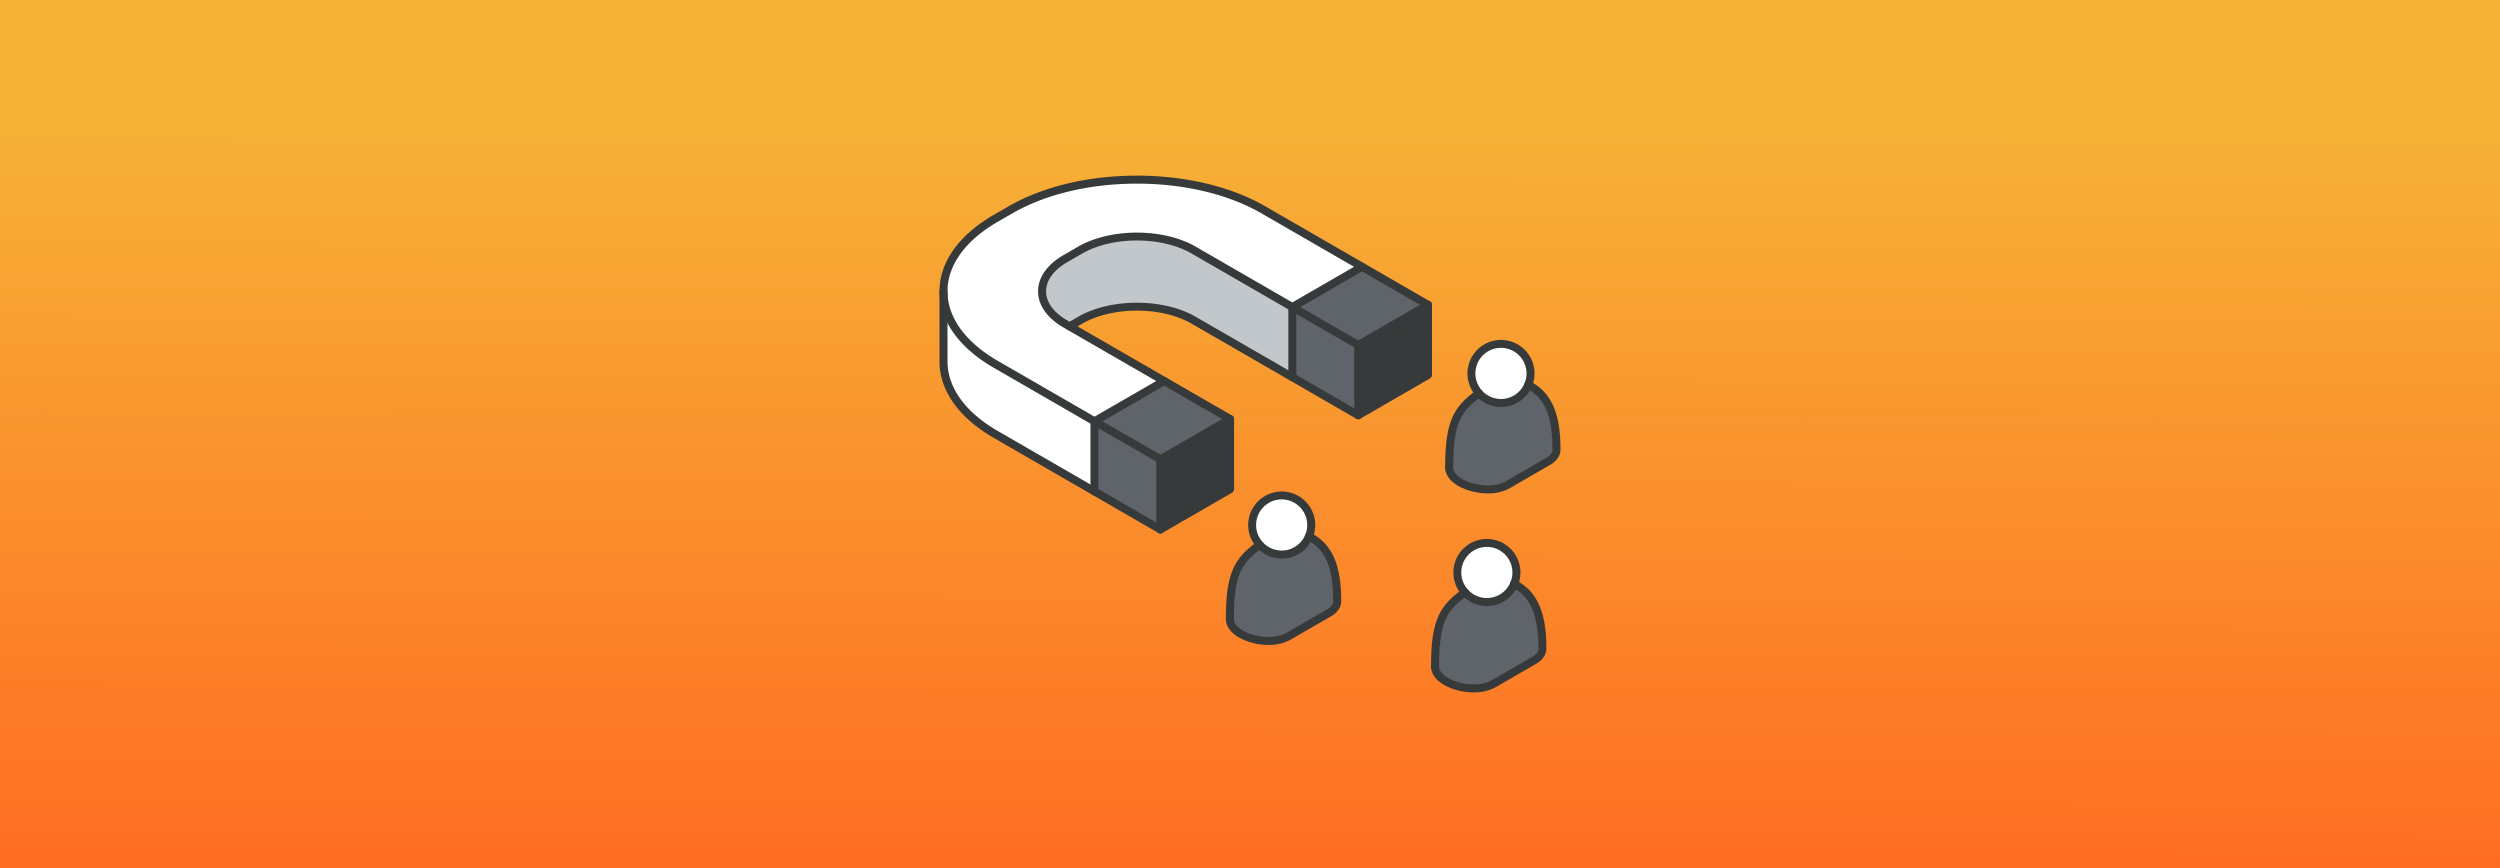
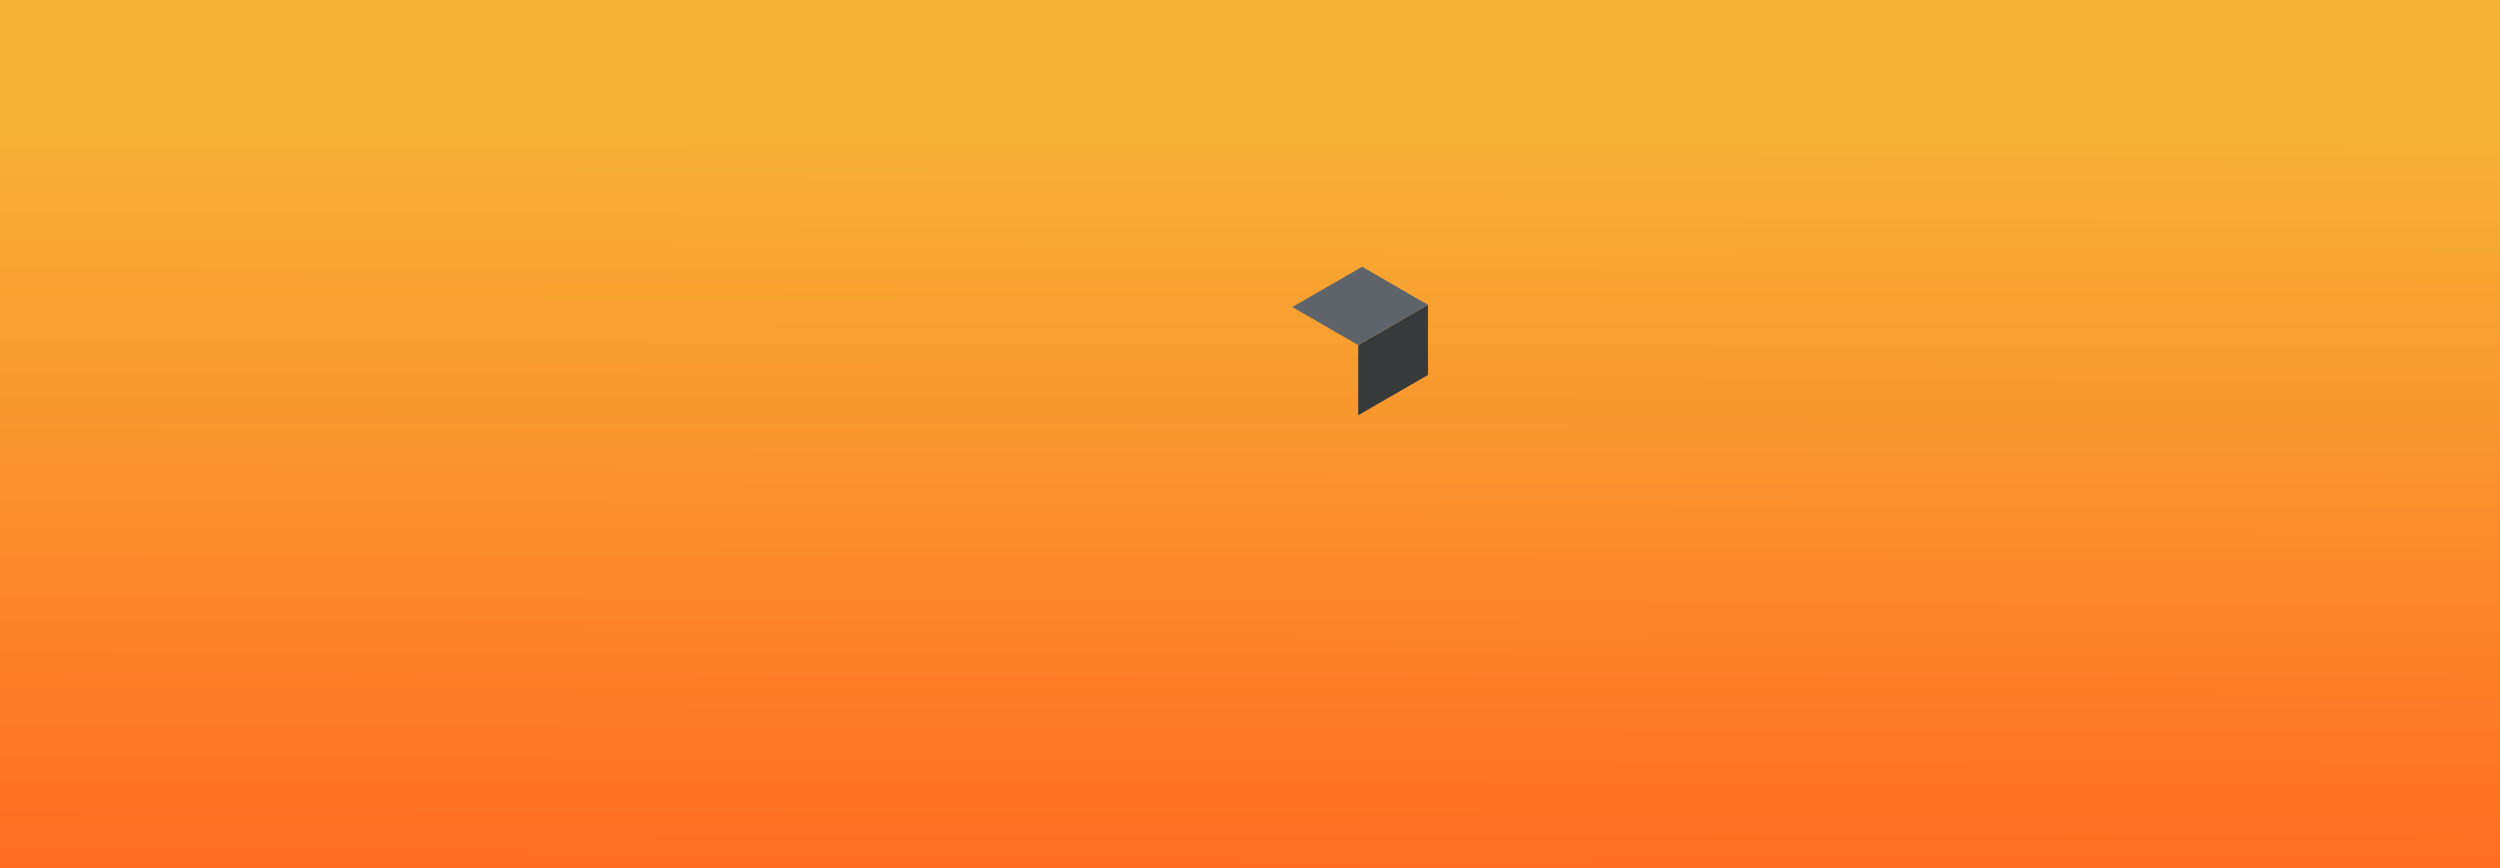
<svg xmlns="http://www.w3.org/2000/svg" width="1440" height="500" viewBox="0 0 1440 500">
  <rect x="0" y="0" width="1440" height="500" fill="#808080" stroke="none" />
  <defs>
    <linearGradient id="a" x1="0.281" y1="0.145" x2="0.274" y2="1" gradientUnits="objectBoundingBox">
      <stop offset="0" stop-color="#f6b237" />
      <stop offset="1" stop-color="#ff6c22" />
    </linearGradient>
    <clipPath id="b">
-       <rect width="357.703" height="297.67" fill="none" />
-     </clipPath>
+       </clipPath>
    <clipPath id="d">
      <rect width="1440" height="500" />
    </clipPath>
  </defs>
  <g id="c" clip-path="url(#d)">
    <rect width="1440" height="500" fill="#fff" />
    <path d="M0,0H1440V500H0Z" fill="url(#a)" />
    <g transform="translate(541.149 101.165)">
      <path d="M196.974,48.383V88.772l-40.169,23.2V71.566Z" transform="translate(84.387 26.038)" fill="#373a3a" />
      <path d="M210.254,56.055,170.085,79.239,132.129,57.332l40.169-23.2Z" transform="translate(71.107 18.366)" fill="#5f646b" />
      <g clip-path="url(#b)">
        <path d="M1.507,66.547c-.308-15.466,9.732-31,30.14-42.789L40.069,18.9C60.17,7.291,86.534,1.5,112.921,1.5h1.6c25.837.231,51.585,6.033,71.268,17.4L242.6,51.687l-40.168,23.2L145.6,42.088c-18-10.4-47.357-10.4-65.389,0l-8.409,4.854C53.774,57.355,53.785,74.3,71.806,84.7l56.823,32.8L88.449,140.7l-56.812-32.8C11.865,96.478,1.815,81.54,1.507,66.547" transform="translate(0.808 0.807)" fill="#fff" />
        <path d="M170.085,71.12V111.53L132.129,89.613v-40.4Z" transform="translate(71.107 26.485)" fill="#5f646b" />
-         <path d="M182.561,63.421v40.4l-56.824-32.8c-18-10.413-47.357-10.413-65.387,0l-6.12,3.533-2.29-1.32c-18.021-10.4-18.032-27.345,0-37.759l8.411-4.854c18.03-10.4,47.389-10.4,65.387,0Z" transform="translate(20.675 12.278)" fill="#c2c7cc" />
+         <path d="M182.561,63.421v40.4l-56.824-32.8c-18-10.413-47.357-10.413-65.387,0l-6.12,3.533-2.29-1.32c-18.021-10.4-18.032-27.345,0-37.759c18.03-10.4,47.389-10.4,65.387,0Z" transform="translate(20.675 12.278)" fill="#c2c7cc" />
        <path d="M122.884,91.159v40.389L82.7,154.742V114.353Z" transform="translate(44.509 49.058)" fill="#373a3a" />
        <path d="M136.164,98.823l-40.18,23.194L58.029,100.111l40.18-23.194Z" transform="translate(31.229 41.394)" fill="#5f646b" />
        <path d="M95.984,113.9v40.389L58.029,132.385V92Z" transform="translate(31.229 49.509)" fill="#5f646b" />
        <path d="M88.446,117.939v40.389l-56.814-32.8C11.543,113.922,1.506,98.7,1.506,83.461V43.789C1.812,58.781,11.862,73.72,31.632,85.135Z" transform="translate(0.81 23.566)" fill="#fff" />
        <path d="M127.212,165.719a2.309,2.309,0,0,1-1.154-.309L31.291,110.7C11.45,99.244.342,83.867.008,67.4-.338,50.346,10.775,34.424,31.3,22.568l8.421-4.856C59.492,6.291,85.774,0,113.729,0h1.6c27.361.245,53.073,6.536,72.42,17.713l94.769,54.709a2.308,2.308,0,0,1,0,4L242.345,99.6a2.307,2.307,0,0,1-2.307,0l-94.78-54.709c-17.378-10.046-45.677-10.043-63.082,0l-8.411,4.854C65.792,54.353,61.4,60.348,61.4,66.63S65.792,78.9,73.766,83.508l94.78,54.709a2.308,2.308,0,0,1,0,4l-40.18,23.194a2.305,2.305,0,0,1-1.154.309M115.3,4.614h-1.575c-27.156,0-52.619,6.071-71.7,17.094l-8.421,4.856C14.6,37.54,4.312,52.01,4.622,67.307c.3,14.789,10.59,28.781,28.976,39.4l93.614,54.043,35.565-20.53L71.458,87.5C62,82.043,56.787,74.63,56.786,66.63S62,51.215,71.458,45.751L79.869,40.9c18.681-10.775,49.049-10.778,67.7,0L241.192,94.94l35.553-20.519L185.438,21.708C166.768,10.924,141.862,4.853,115.3,4.614" transform="translate(0)" fill="#373a3a" />
        <path d="M132.936,100.847a2.307,2.307,0,0,1-2.307-2.307V58.14a2.307,2.307,0,0,1,1.154-2l40.168-23.2a2.307,2.307,0,1,1,2.307,4L135.243,59.472V98.54a2.307,2.307,0,0,1-2.307,2.307" transform="translate(70.3 17.559)" fill="#373a3a" />
        <path d="M58.836,143.614a2.307,2.307,0,0,1-2.307-2.307V100.918a2.307,2.307,0,0,1,1.154-2l40.18-23.194a2.307,2.307,0,0,1,2.307,4L61.143,102.25v39.057a2.307,2.307,0,0,1-2.307,2.307" transform="translate(30.422 40.587)" fill="#373a3a" />
        <path d="M215.792,115.092a2.305,2.305,0,0,1-1.154-.309l-94.78-54.722c-17.377-10.055-45.674-10.055-63.082,0l-6.119,3.533a2.307,2.307,0,1,1-2.307-4l6.119-3.533c18.679-10.789,49.049-10.79,67.7,0l93.625,54.054,37.862-21.873V49.191a2.307,2.307,0,0,1,4.615,0V89.58a2.307,2.307,0,0,1-1.154,2l-40.169,23.206a2.3,2.3,0,0,1-1.154.309" transform="translate(25.4 25.231)" fill="#373a3a" />
        <path d="M157.612,106.982a2.307,2.307,0,0,1-2.307-2.307V64.262a2.307,2.307,0,1,1,4.614,0v40.412a2.307,2.307,0,0,1-2.307,2.307" transform="translate(83.579 33.342)" fill="#373a3a" />
        <path d="M127.21,183.6a2.305,2.305,0,0,1-1.154-.309L31.288,128.579C11.114,116.929,0,101.282,0,84.52V44.131a2.307,2.307,0,1,1,4.614,0V84.52c0,15.045,10.29,29.273,28.976,40.065l93.614,54.043,37.873-21.862V117.709a2.307,2.307,0,1,1,4.614,0V158.1a2.307,2.307,0,0,1-1.154,2l-40.18,23.194a2.305,2.305,0,0,1-1.154.309" transform="translate(0.003 22.508)" fill="#373a3a" />
        <path d="M83.511,149.742a2.307,2.307,0,0,1-2.307-2.307V107.045a2.307,2.307,0,0,1,4.614,0v40.389a2.307,2.307,0,0,1-2.307,2.307" transform="translate(43.701 56.366)" fill="#373a3a" />
-         <path d="M170.535,171.7c.275,2.775-1.26,5.447-4.671,7.414l-23.3,13.474c-11.569,6.686-33.787.194-33.818-9.921v-.175c.035-25.71,4.433-33.534,17.243-42.493a17.054,17.054,0,0,0,28.314-4.9c9.278,4.842,16.217,13.679,16.237,36.605" transform="translate(58.52 72.704)" fill="#5f646b" />
-         <path d="M121.513,148.262a17.054,17.054,0,1,1,12.584,5.55,16.916,16.916,0,0,1-12.584-5.55" transform="translate(62.991 64.443)" fill="#fff" />
        <path d="M109.545,183.893h0a2.308,2.308,0,0,1-2.3-2.31c.068-24.878,3.987-34.419,18.227-44.381a2.307,2.307,0,0,1,2.644,3.781c-12.136,8.489-16.188,15.546-16.257,40.606a2.314,2.314,0,0,1-2.31,2.3" transform="translate(57.713 73.613)" fill="#373a3a" />
-         <path d="M131.791,198.422a35.312,35.312,0,0,1-16.912-4.235c-4.913-2.826-7.626-6.628-7.639-10.706V183.3a2.307,2.307,0,1,1,4.614.008v.171c.009,3.181,3.339,5.571,5.324,6.711,6.54,3.761,17.973,5.293,25.034,1.212l23.306-13.474c1.746-1.006,3.773-2.723,3.53-5.187a1.858,1.858,0,0,1-.014-.226c-.02-23.566-7.594-30.7-15-34.563a2.308,2.308,0,1,1,2.135-4.091c12.05,6.291,17.443,18.18,17.48,38.545.32,3.733-1.8,7.2-5.823,9.518l-23.3,13.473a25.581,25.581,0,0,1-12.733,3.029" transform="translate(57.713 71.896)" fill="#373a3a" />
        <path d="M134.9,156.925a19.307,19.307,0,1,1,17.852-11.861A19.2,19.2,0,0,1,134.9,156.925m0-34.064a14.725,14.725,0,1,0,13.6,20.4,14.5,14.5,0,0,0,1.127-5.674A14.746,14.746,0,0,0,134.9,122.86" transform="translate(62.184 63.636)" fill="#373a3a" />
        <path d="M252.652,114.949c.277,2.775-1.26,5.447-4.67,7.414l-23.3,13.474c-11.572,6.686-33.79.194-33.821-9.923v-.174c.035-25.71,4.433-33.533,17.243-42.493a17.052,17.052,0,0,0,28.311-4.9c9.277,4.844,16.22,13.679,16.24,36.605" transform="translate(102.713 42.162)" fill="#5f646b" />
        <path d="M203.63,91.509a17.051,17.051,0,1,1,12.584,5.55,16.911,16.911,0,0,1-12.584-5.55" transform="translate(107.184 33.901)" fill="#fff" />
        <path d="M191.662,127.14h0a2.306,2.306,0,0,1-2.3-2.31c.069-24.878,3.988-34.419,18.229-44.381a2.306,2.306,0,1,1,2.643,3.781c-12.136,8.491-16.186,15.546-16.257,40.606a2.313,2.313,0,0,1-2.31,2.3" transform="translate(101.905 43.071)" fill="#373a3a" />
        <path d="M213.909,141.669A35.325,35.325,0,0,1,197,137.437c-4.916-2.827-7.629-6.629-7.642-10.707v-.185a2.307,2.307,0,1,1,4.614.006v.171c.011,3.181,3.342,5.573,5.327,6.713,6.537,3.759,17.969,5.293,25.031,1.212l23.306-13.474c1.746-1.007,3.773-2.724,3.529-5.188a2.227,2.227,0,0,1-.012-.226c-.02-23.566-7.594-30.7-15-34.563a2.307,2.307,0,1,1,2.137-4.09c12.05,6.29,17.441,18.178,17.478,38.542.32,3.735-1.8,7.2-5.823,9.52l-23.3,13.474a25.583,25.583,0,0,1-12.731,3.027" transform="translate(101.905 41.354)" fill="#373a3a" />
        <path d="M217.021,100.173a19.311,19.311,0,1,1,17.85-11.861,19.2,19.2,0,0,1-17.85,11.861m0-34.066a14.726,14.726,0,1,0,13.6,20.405,14.492,14.492,0,0,0,1.127-5.674,14.747,14.747,0,0,0-14.731-14.731" transform="translate(106.376 33.093)" fill="#373a3a" />
        <path d="M247.369,189.483c.277,2.775-1.26,5.448-4.67,7.414l-23.3,13.474c-11.57,6.686-33.789.2-33.82-9.921v-.175c.035-25.71,4.433-33.533,17.243-42.493a17.05,17.05,0,0,0,28.311-4.9c9.277,4.844,16.22,13.679,16.24,36.605" transform="translate(99.87 82.273)" fill="#5f646b" />
        <path d="M198.347,166.044a17.051,17.051,0,1,1,12.584,5.55,16.916,16.916,0,0,1-12.584-5.55" transform="translate(104.34 74.012)" fill="#fff" />
        <path d="M186.378,201.674h0a2.307,2.307,0,0,1-2.3-2.31c.069-24.878,3.988-34.419,18.229-44.381a2.306,2.306,0,1,1,2.643,3.781c-12.136,8.491-16.186,15.546-16.257,40.606a2.313,2.313,0,0,1-2.31,2.3" transform="translate(99.062 83.182)" fill="#373a3a" />
        <path d="M208.623,216.2a35.3,35.3,0,0,1-16.907-4.233c-4.916-2.826-7.629-6.628-7.642-10.706v-.186a2.307,2.307,0,1,1,4.615.008v.171c.011,3.181,3.341,5.571,5.327,6.713,6.542,3.761,17.973,5.293,25.031,1.211l23.306-13.474c1.747-1.008,3.773-2.723,3.529-5.187a2.236,2.236,0,0,1-.012-.226c-.02-23.566-7.594-30.7-15-34.563A2.308,2.308,0,1,1,233,151.64c12.05,6.293,17.443,18.181,17.478,38.543.32,3.735-1.8,7.2-5.823,9.52l-23.3,13.473a25.573,25.573,0,0,1-12.733,3.029" transform="translate(99.062 81.466)" fill="#373a3a" />
        <path d="M211.738,174.709a19.313,19.313,0,1,1,17.85-11.862,19.2,19.2,0,0,1-17.85,11.862m0-34.067a14.726,14.726,0,1,0,13.6,20.405,14.486,14.486,0,0,0,1.127-5.674,14.747,14.747,0,0,0-14.731-14.731" transform="translate(103.533 73.205)" fill="#373a3a" />
      </g>
    </g>
  </g>
</svg>